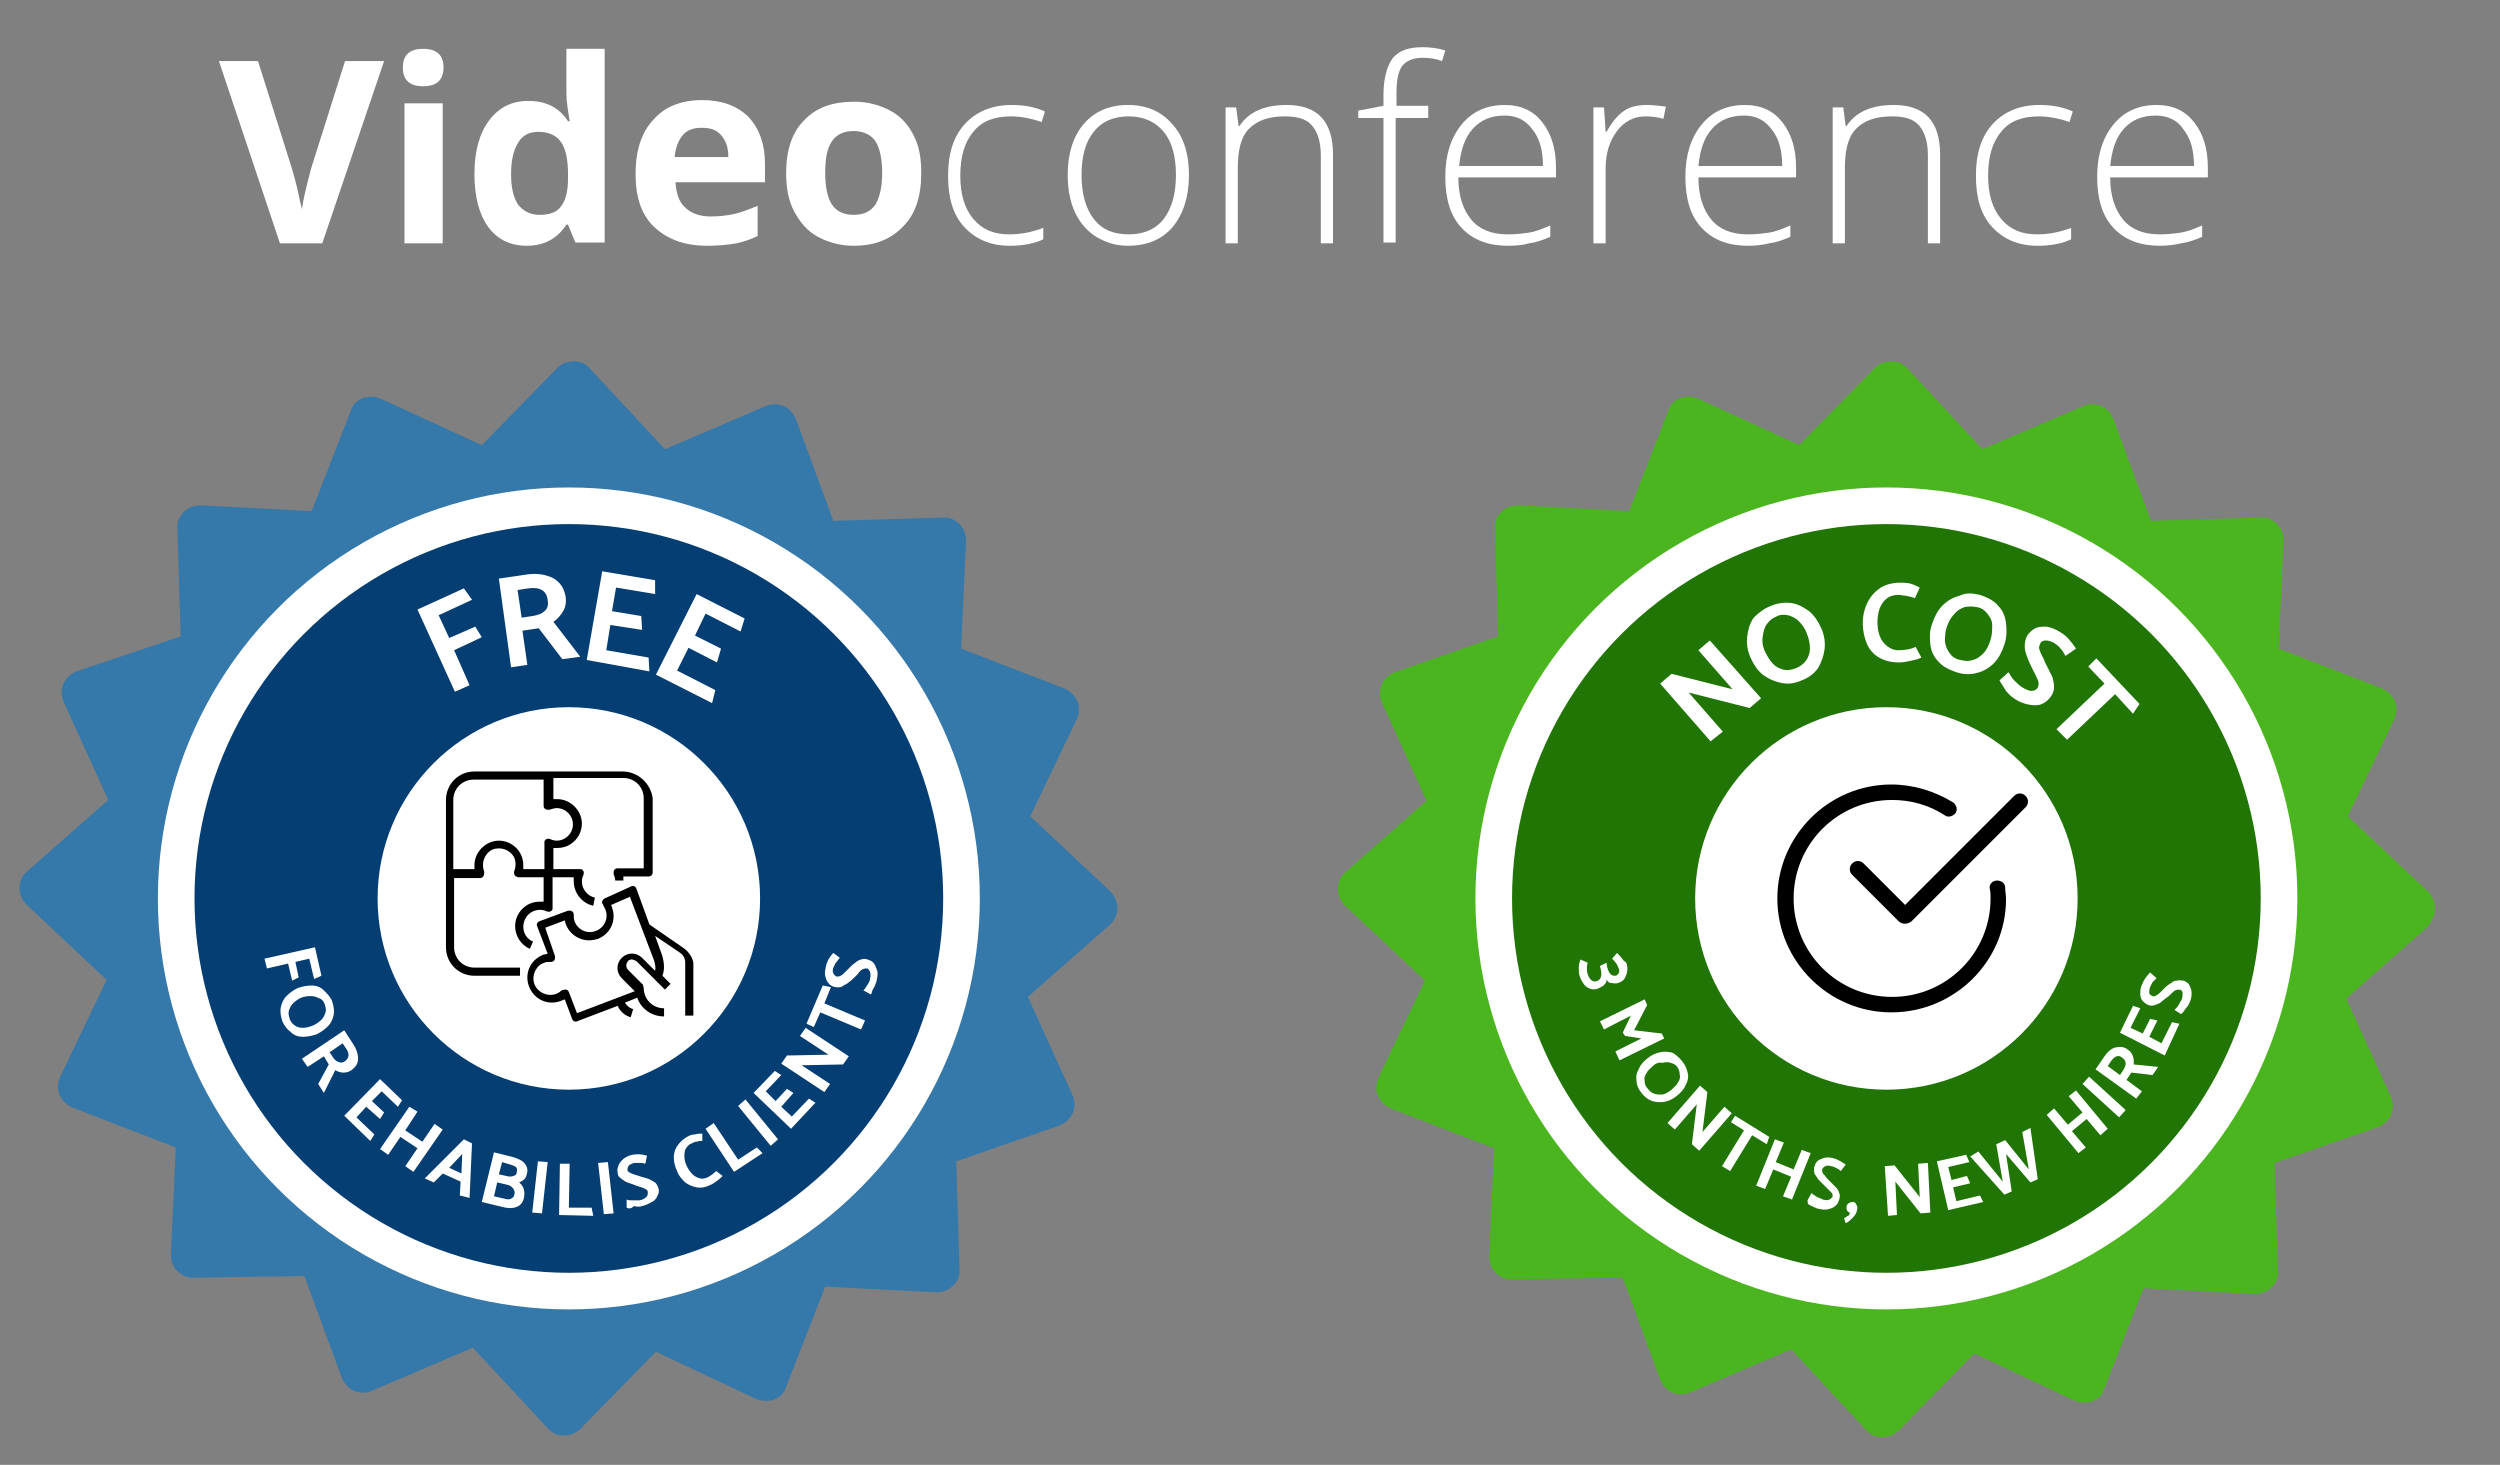
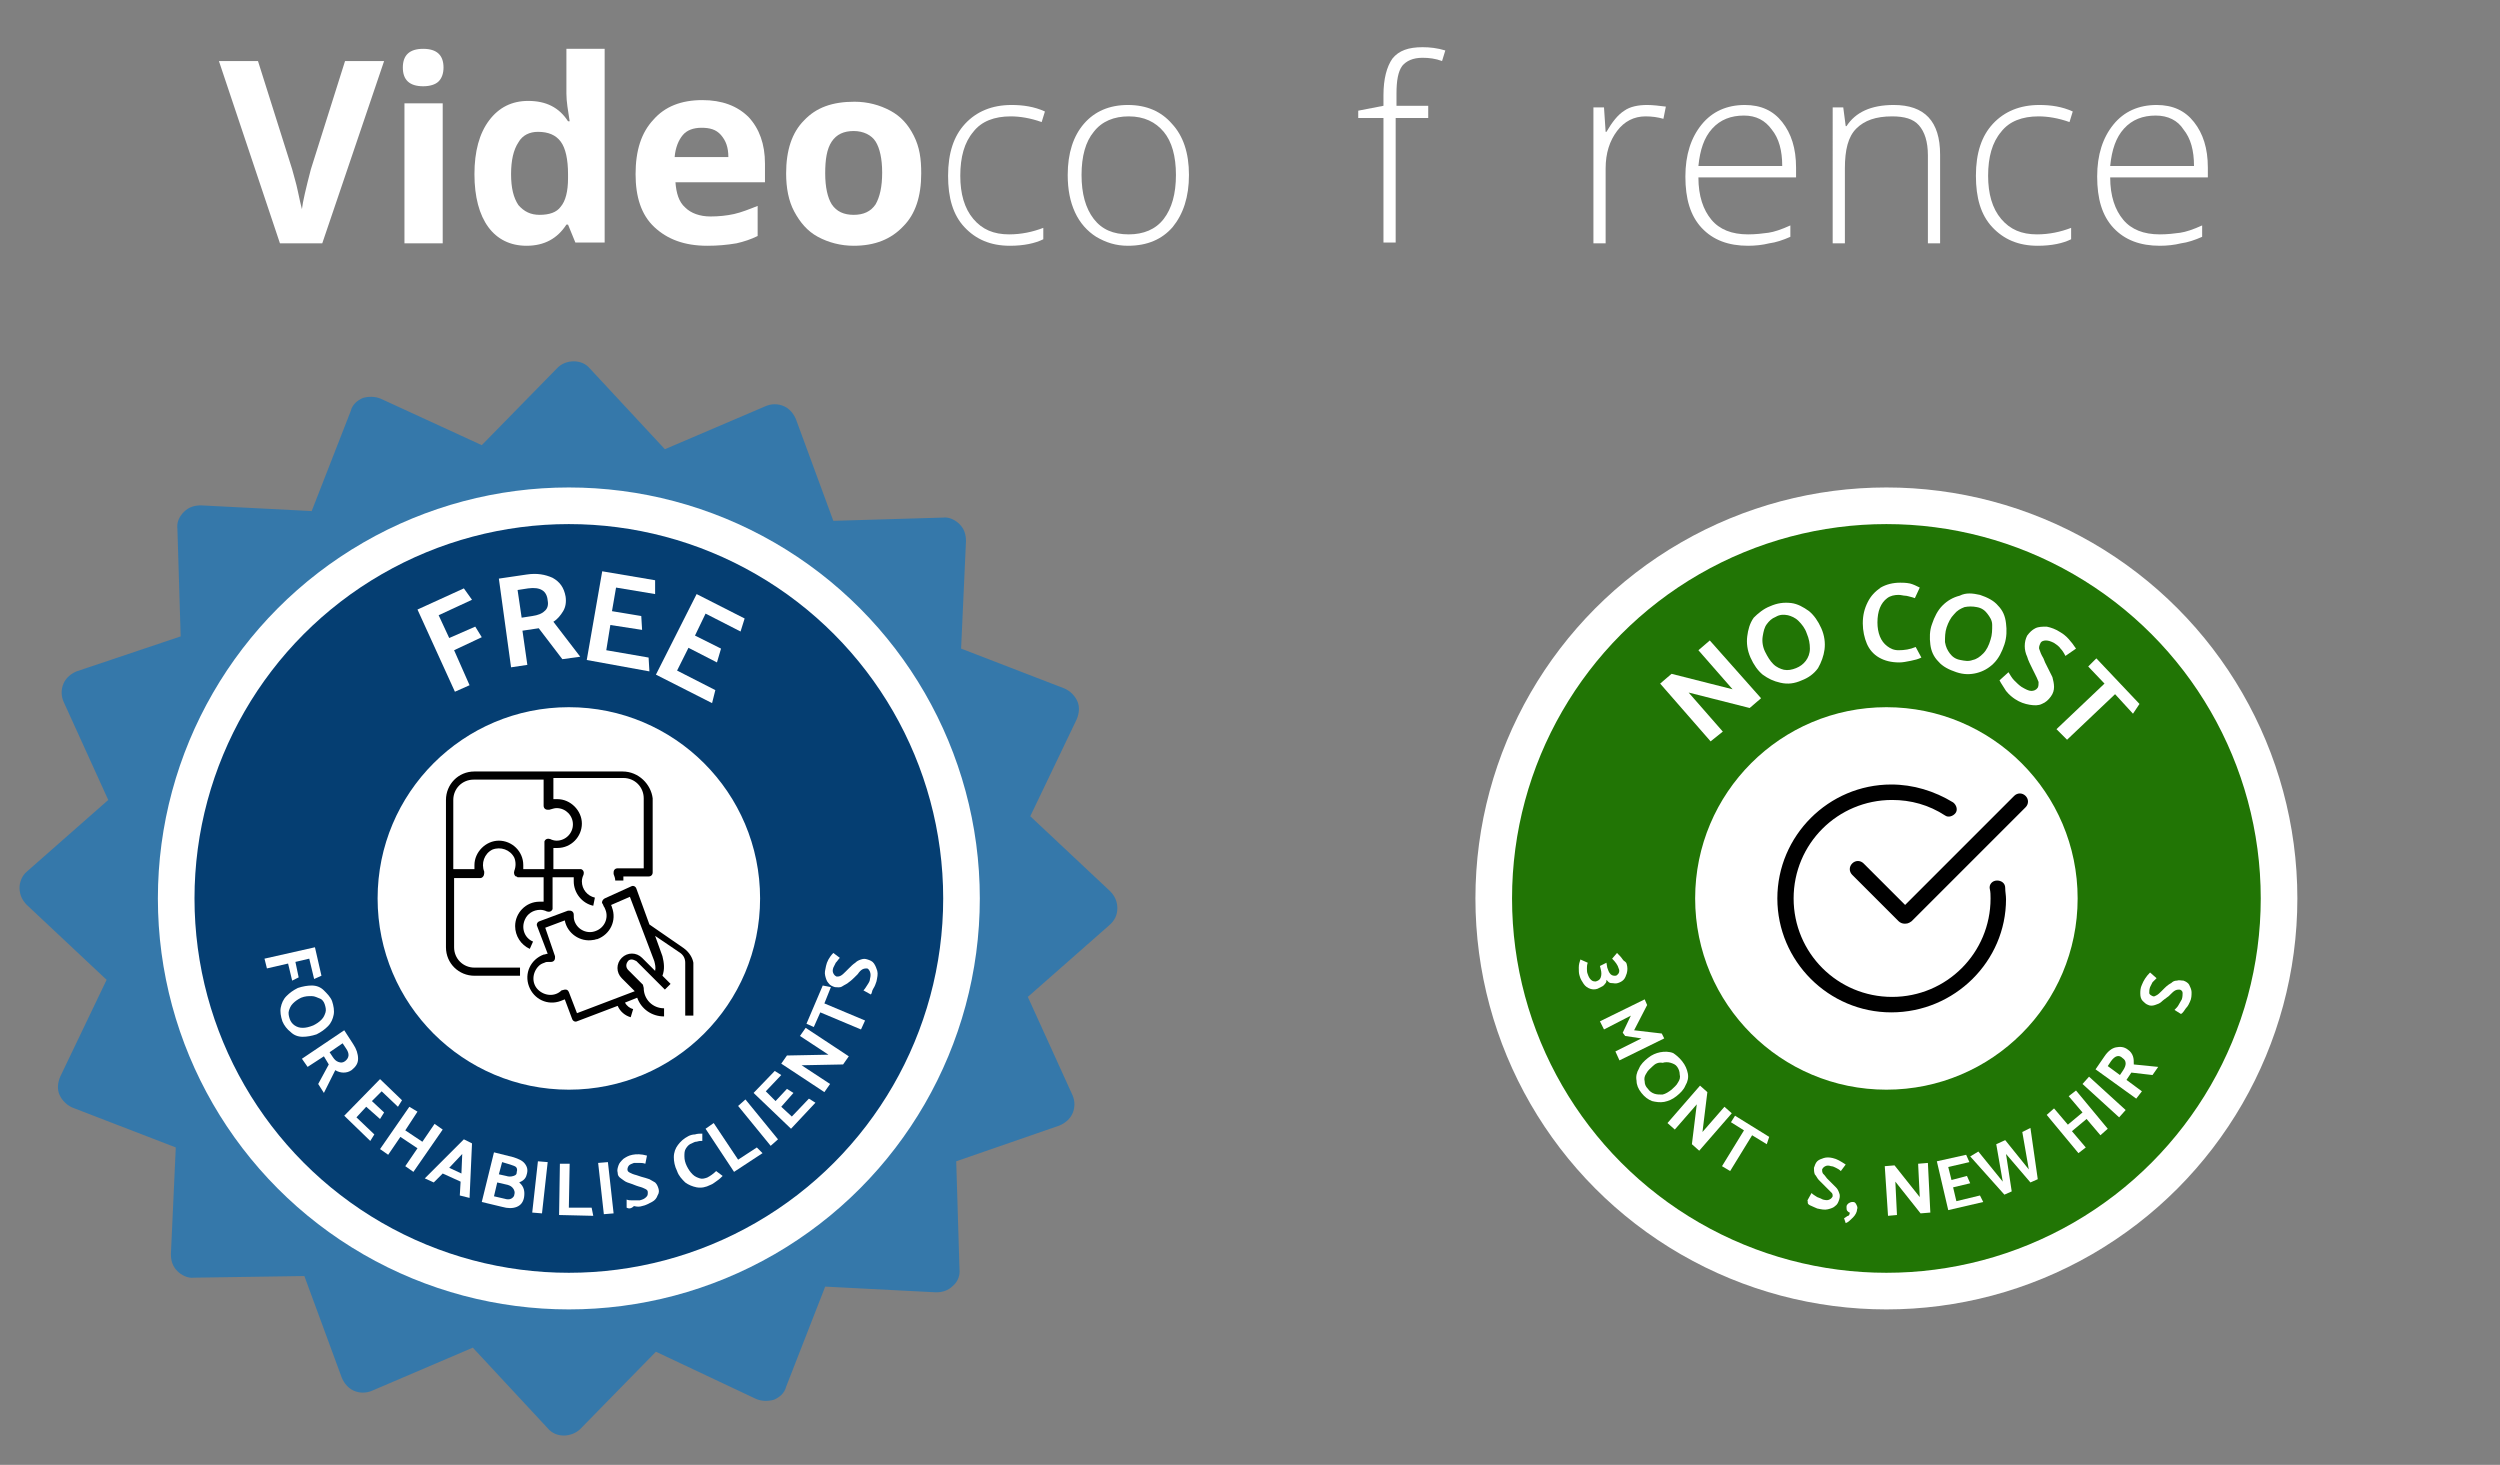
<svg xmlns="http://www.w3.org/2000/svg" version="1.1" id="Capa_1" x="0px" y="0px" viewBox="0 0 307.2 180" style="enable-background:new 0 0 307.2 180;" xml:space="preserve">
  <rect x="0" y="0" width="307.2" height="180" fill="#808080" stroke="none" />
  <style type="text/css">
	.st0{fill:#3578AA;}
	.st1{fill:#FFFFFF;}
	.st2{fill:#053E72;}
	.st3{fill:#4BB51F;}
	.st4{fill:#217505;}
</style>
  <path class="st0" d="M137.3,111.6c0-0.8-0.3-1.5-0.9-2.1l-9.8-9.2l5.7-11.9c0.3-0.7,0.4-1.5,0.1-2.2c-0.3-0.7-0.9-1.3-1.6-1.6  l-12.7-4.9l0.6-13.2c0-0.8-0.2-1.5-0.8-2.1c-0.5-0.5-1.3-0.9-2-0.8L102.4,64l-4.6-12.5c-0.3-0.7-0.8-1.3-1.5-1.6  c-0.7-0.3-1.5-0.3-2.2,0l-12.4,5.3l-9.2-9.9c-0.5-0.6-1.2-0.9-2-0.9c-0.8,0-1.5,0.3-2,0.8l-9.3,9.5L46.8,49  c-0.7-0.3-1.5-0.3-2.2-0.1c-0.7,0.3-1.3,0.8-1.5,1.6l-4.8,12.3l-13.6-0.7c-0.8,0-1.5,0.2-2.1,0.8s-0.9,1.3-0.8,2.1l0.4,13.2  L9.4,82.5c-0.7,0.3-1.3,0.8-1.6,1.5c-0.3,0.7-0.3,1.5,0,2.2l5.5,12.1l-10,8.8c-0.6,0.5-0.9,1.3-0.9,2c0,0.8,0.3,1.5,0.9,2.1l9.8,9.2  l-5.7,11.9c-0.3,0.7-0.4,1.5-0.1,2.2c0.3,0.7,0.9,1.3,1.6,1.6l12.7,4.9L21,154.1c0,0.8,0.2,1.5,0.8,2.1c0.5,0.5,1.3,0.9,2,0.8  l13.6-0.2l4.6,12.5c0.3,0.7,0.8,1.3,1.5,1.6c0.7,0.3,1.5,0.3,2.2,0l12.4-5.3l9.2,9.9c0.5,0.6,1.2,0.9,2,0.9c0,0,0,0,0,0  c0.7,0,1.5-0.3,2-0.8l9.3-9.5l12.3,5.8c0.7,0.3,1.5,0.3,2.2,0.1c0.7-0.3,1.3-0.8,1.5-1.6l4.8-12.3l13.6,0.7c0.8,0,1.5-0.2,2.1-0.8  c0.6-0.5,0.9-1.3,0.8-2.1l-0.4-13.2l12.7-4.4c0.7-0.3,1.3-0.8,1.6-1.5c0.3-0.7,0.3-1.5,0-2.2l-5.5-12.1l10-8.8  C137,113.1,137.3,112.4,137.3,111.6z" />
  <circle class="st1" cx="69.9" cy="110.4" r="50.5" />
  <circle class="st2" cx="69.9" cy="110.4" r="46" />
  <circle class="st1" cx="69.9" cy="110.4" r="23.5" />
  <g>
    <path class="st1" d="M35.9,120.5l-0.5-2.1l-2.6,0.6l-0.3-1.2l6.2-1.4l0.8,3.5l-0.9,0.4l-0.6-2.5l-1.7,0.4l0.4,1.9L35.9,120.5z" />
    <path class="st1" d="M40.8,123c0.2,0.6,0.3,1.2,0.2,1.7c-0.1,0.5-0.3,1-0.7,1.4c-0.4,0.4-0.8,0.7-1.4,1c-0.6,0.2-1.2,0.3-1.7,0.3   c-0.6,0-1.1-0.2-1.5-0.6c-0.4-0.3-0.8-0.8-1-1.3c-0.2-0.6-0.3-1.2-0.2-1.7c0.1-0.5,0.3-1,0.7-1.4c0.4-0.4,0.8-0.7,1.4-1   c0.6-0.2,1.2-0.3,1.7-0.3c0.6,0,1.1,0.2,1.5,0.6S40.6,122.5,40.8,123z M37,122.6c-0.4,0.2-0.7,0.4-1,0.7s-0.4,0.6-0.5,0.9   c-0.1,0.3,0,0.7,0.1,1c0.1,0.3,0.3,0.6,0.6,0.8c0.3,0.2,0.6,0.3,1,0.3c0.4,0,0.8-0.1,1.3-0.3c0.4-0.2,0.7-0.4,1-0.7   s0.4-0.6,0.5-0.9c0.1-0.3,0-0.7-0.1-1c-0.1-0.3-0.3-0.6-0.6-0.7s-0.6-0.3-1-0.3C37.9,122.4,37.5,122.4,37,122.6z" />
    <path class="st1" d="M42.3,126.6l1.1,1.7c0.4,0.6,0.6,1.2,0.6,1.8s-0.3,1-0.8,1.4c-0.3,0.2-0.6,0.3-1,0.3c-0.3,0-0.7-0.1-1-0.3   l-1.4,2.8l-0.7-1.1l1.3-2.4l-0.6-1l-2,1.3l-0.7-1L42.3,126.6z M42.5,128.8l-0.4-0.6l-1.6,1.1l0.4,0.6c0.2,0.3,0.4,0.5,0.7,0.6   s0.5,0.1,0.8-0.1C42.9,130,43,129.5,42.5,128.8z" />
    <path class="st1" d="M42.3,137.1l4.4-4.5l2.7,2.6l-0.5,0.8l-2-1.9l-1.2,1.2l1.5,1.4l-0.5,0.8L45,136l-1.2,1.3l2.2,2.1l-0.5,0.8   L42.3,137.1z" />
    <path class="st1" d="M49.8,143.3l1.5-2.2l-2.1-1.4l-1.5,2.2l-1-0.7l3.6-5.2l1,0.6l-1.5,2.3l2.1,1.4l1.5-2.2l1,0.7l-3.6,5.2   L49.8,143.3z" />
    <path class="st1" d="M58,140.5l-0.3,6.7l-1.2-0.3l0.1-1.7l-2.2-1l-1.1,1.1l-1.1-0.5l4.8-4.8L58,140.5z M56.8,141.8l-1.6,1.7   l1.5,0.7L56.8,141.8z" />
    <path class="st1" d="M61.7,148.3l-2.5-0.6l1.5-6.1l2.4,0.6c0.6,0.2,1.1,0.4,1.4,0.8c0.3,0.4,0.4,0.8,0.2,1.4   c-0.1,0.4-0.4,0.7-0.9,0.9c0.6,0.5,0.7,1.1,0.6,1.8c-0.1,0.6-0.4,1-0.9,1.2S62.4,148.5,61.7,148.3z M62.4,145.6l-1.3-0.3l-0.4,1.7   l1.3,0.3c0.3,0.1,0.6,0.1,0.8,0c0.2-0.1,0.4-0.3,0.4-0.5c0.1-0.3,0-0.5-0.1-0.7C62.9,145.8,62.7,145.7,62.4,145.6z M62.7,143.1   l-1-0.3l-0.4,1.5l0.9,0.2c0.3,0.1,0.6,0.1,0.9,0s0.4-0.2,0.4-0.5c0.1-0.3,0-0.5-0.1-0.6S63,143.2,62.7,143.1z" />
    <path class="st1" d="M65.4,149l0.7-6.3l1.2,0.1l-0.7,6.3L65.4,149z" />
    <path class="st1" d="M72.9,149.4l-4.2-0.1l0.1-6.3l1.2,0l-0.1,5.4l2.8,0L72.9,149.4z" />
    <path class="st1" d="M74.2,149.2l-0.7-6.3l1.2-0.1l0.7,6.3L74.2,149.2z" />
    <path class="st1" d="M77,148.4l0-1c0.2,0.1,0.5,0.1,0.8,0.1c0.3,0,0.6,0,0.8,0c0.4-0.1,0.6-0.2,0.8-0.4s0.2-0.3,0.2-0.6   c0-0.2-0.1-0.3-0.3-0.4c-0.2-0.1-0.4-0.2-0.8-0.3l-0.3-0.1c-0.5-0.2-0.8-0.3-1.1-0.4c-0.3-0.1-0.5-0.3-0.8-0.5s-0.4-0.4-0.4-0.7   c-0.1-0.3,0-0.6,0.1-0.9c0.1-0.3,0.3-0.5,0.6-0.8c0.3-0.2,0.6-0.4,1.1-0.5c0.5-0.1,1.1-0.1,1.8,0.1l-0.2,1   c-0.3-0.1-0.5-0.1-0.7-0.1c-0.2,0-0.4,0-0.7,0c-0.3,0.1-0.5,0.2-0.6,0.3c-0.1,0.1-0.2,0.3-0.2,0.5c0,0.2,0.1,0.3,0.3,0.4   c0.2,0.1,0.4,0.2,0.8,0.3l0.3,0.1l0.3,0.1c0.4,0.1,0.7,0.2,1,0.3c0.2,0.1,0.5,0.3,0.7,0.4c0.2,0.2,0.3,0.4,0.4,0.7   c0.1,0.3,0.1,0.6-0.1,0.9c-0.1,0.3-0.3,0.6-0.7,0.8s-0.7,0.4-1.2,0.5c-0.3,0.1-0.6,0.1-1,0C77.5,148.6,77.2,148.5,77,148.4z" />
    <path class="st1" d="M86.3,139.3l0,0.9l-0.2,0c-0.3,0-0.4,0.1-0.6,0.1c-0.1,0-0.3,0.1-0.5,0.2c-0.3,0.1-0.5,0.3-0.7,0.6   c-0.2,0.3-0.2,0.6-0.2,1s0.1,0.8,0.3,1.2c0.2,0.4,0.4,0.7,0.7,1c0.3,0.3,0.6,0.4,0.9,0.5c0.3,0.1,0.6,0,0.9-0.1   c0.4-0.2,0.8-0.5,1.1-0.8l0.8,0.6c-0.2,0.2-0.4,0.4-0.7,0.6s-0.5,0.4-0.8,0.5c-0.6,0.3-1.1,0.4-1.7,0.3c-0.5-0.1-1-0.3-1.4-0.6   c-0.4-0.4-0.8-0.8-1-1.4c-0.3-0.6-0.4-1.2-0.4-1.7c0-0.6,0.2-1.1,0.5-1.5s0.7-0.8,1.3-1.1c0.2-0.1,0.5-0.2,0.8-0.2   C85.7,139.3,86,139.3,86.3,139.3z" />
    <path class="st1" d="M93.7,141.7l-3.5,2.3l-3.5-5.3l1-0.7l3,4.5L93,141L93.7,141.7z" />
    <path class="st1" d="M94.7,140.8l-4-4.9l0.9-0.8l4,4.9L94.7,140.8z" />
    <path class="st1" d="M97.2,138.7l-4.6-4.4l2.6-2.7l0.8,0.5l-1.9,2l1.2,1.2l1.4-1.5l0.8,0.5L96,136l1.3,1.2l2.1-2.2l0.8,0.5   L97.2,138.7z" />
    <path class="st1" d="M101.3,134.2l-5.3-3.5l0.7-1l5.1-0.1l-3.5-2.3l0.7-1l5.3,3.5l-0.7,1l-5.1,0.1l3.5,2.3L101.3,134.2z" />
    <path class="st1" d="M102.1,121.3l-0.8,2l5,2.1l-0.5,1.1l-5-2.1l-0.8,1.8l-0.9-0.4l2-4.7L102.1,121.3z" />
    <path class="st1" d="M107,122.2l-0.9-0.5c0.2-0.2,0.3-0.4,0.5-0.7c0.2-0.3,0.3-0.5,0.3-0.7c0.1-0.4,0.1-0.6,0-0.9   c-0.1-0.2-0.2-0.4-0.4-0.4c-0.1,0-0.3,0-0.5,0.1c-0.2,0.1-0.4,0.3-0.6,0.6l-0.2,0.2c-0.3,0.3-0.6,0.6-0.9,0.8   c-0.2,0.2-0.5,0.3-0.8,0.5s-0.6,0.1-0.9,0.1c-0.3-0.1-0.6-0.2-0.8-0.5c-0.2-0.2-0.3-0.5-0.4-0.9c-0.1-0.4,0-0.7,0.1-1.2   c0.1-0.5,0.4-1.1,0.9-1.6l0.8,0.6c-0.2,0.2-0.3,0.4-0.5,0.6c-0.1,0.2-0.2,0.4-0.3,0.6c-0.1,0.3-0.1,0.5,0,0.7   c0.1,0.2,0.2,0.3,0.4,0.4c0.2,0,0.3,0,0.5-0.1c0.2-0.1,0.4-0.3,0.6-0.5l0.2-0.2l0.2-0.2c0.3-0.3,0.5-0.5,0.8-0.7   c0.2-0.2,0.4-0.3,0.7-0.4c0.3-0.1,0.5-0.1,0.8,0c0.3,0.1,0.6,0.2,0.8,0.5s0.3,0.6,0.4,0.9c0.1,0.4,0,0.8-0.1,1.3   c-0.1,0.3-0.2,0.6-0.4,0.9S107.2,122,107,122.2z" />
  </g>
  <g>
    <path class="st1" d="M59.2,78.3l-3.4,1.6l1.9,4.3L55.9,85l-4.6-10.1l5.7-2.6l1,1.4l-4.1,1.9l1.3,2.8l3.2-1.4L59.2,78.3z" />
    <path class="st1" d="M61.3,71.1l3.4-0.5c1.3-0.2,2.3,0,3.2,0.4c0.9,0.5,1.4,1.2,1.6,2.3c0.1,0.7,0,1.3-0.3,1.8s-0.7,1-1.2,1.3   l3.3,4.3l-2.2,0.3l-2.9-3.8l-2,0.3l0.6,4.2L62.8,82L61.3,71.1z M64.9,72.3l-1.3,0.2l0.5,3.4l1.3-0.2c0.7-0.1,1.2-0.3,1.5-0.6   c0.4-0.3,0.5-0.8,0.4-1.3C67.2,72.6,66.4,72.1,64.9,72.3z" />
    <path class="st1" d="M72.1,81.1L74,70.2l6.5,1.1l0,1.7l-4.8-0.8l-0.5,2.9l3.6,0.6l0.1,1.7L75,76.8l-0.5,3.1l5.2,0.9l0.1,1.7   L72.1,81.1z" />
    <path class="st1" d="M80.6,82.9l5-9.9l5.9,3L91,77.6l-4.3-2.2l-1.3,2.7l3.2,1.6l-0.5,1.7l-3.5-1.8l-1.4,2.8l4.7,2.4l-0.4,1.6   L80.6,82.9z" />
  </g>
  <g>
    <g>
      <path d="M76.5,94.8H58.3c-2,0-3.5,1.6-3.5,3.5v18.1c0,2,1.6,3.5,3.5,3.5h5.6v-1h-5.6c-1.4,0-2.5-1.1-2.5-2.5v-8.5H59    c0.3,0,0.5-0.3,0.5-0.6c0-0.1,0-0.1,0-0.2c-0.4-1,0-2.2,1-2.7c1-0.4,2.2,0,2.7,1c0.2,0.5,0.2,1.1,0,1.6c-0.1,0.3,0,0.6,0.2,0.7    c0.1,0,0.1,0,0.2,0.1h3.2v3c-0.2,0-0.3,0-0.5,0c-1.7,0-3,1.4-3,3c0,1.2,0.7,2.3,1.8,2.8l0.4-0.9c-1-0.4-1.5-1.6-1-2.7    c0.3-0.7,1-1.2,1.9-1.2c0.3,0,0.6,0.1,0.8,0.2c0.3,0.1,0.6,0,0.7-0.3c0-0.1,0-0.1,0-0.2v-3.7h2.6c0,0.2,0,0.3,0,0.5    c0,1.4,1,2.7,2.4,3l0.2-1c-0.9-0.2-1.6-1-1.6-2c0-0.3,0.1-0.6,0.2-0.8c0.1-0.3,0-0.6-0.3-0.7c-0.1,0-0.1,0-0.2,0h-3.2v-2.6    c0.2,0,0.3,0,0.5,0c1.7,0,3-1.4,3-3s-1.4-3-3-3c-0.2,0-0.3,0-0.5,0v-2.6h8.6c1.4,0,2.5,1.1,2.5,2.5v8.6h-3.2    c-0.3,0-0.5,0.2-0.5,0.5c0,0.1,0,0.1,0,0.2c0.1,0.3,0.2,0.5,0.2,0.8h1c0-0.2,0-0.3,0-0.5h3.1c0.3,0,0.5-0.2,0.5-0.5v-9.1    C80,96.4,78.5,94.8,76.5,94.8z M68.4,99.3c1.1,0,2,0.9,2,2s-0.9,2-2,2c-0.3,0-0.6-0.1-0.8-0.2c-0.3-0.1-0.6,0-0.7,0.3    c0,0.1,0,0.1,0,0.2v3.2h-2.6c0-0.2,0-0.3,0-0.5c0,0,0,0,0,0s0,0,0,0c0-1.7-1.4-3-3-3s-3,1.4-3,3c0,0,0,0,0,0s0,0,0,0    c0,0.2,0,0.3,0,0.5h-2.6v-8.5c0-1.4,1.1-2.5,2.5-2.5h8.6V99c0,0.3,0.2,0.5,0.5,0.5c0.1,0,0.1,0,0.2,0    C67.9,99.4,68.1,99.3,68.4,99.3z" />
    </g>
  </g>
  <g>
    <g>
      <path d="M84,116.5l-4.2-2.9l-1.6-4.4c-0.1-0.3-0.4-0.4-0.6-0.3c0,0,0,0,0,0l-3.3,1.5c-0.2,0.1-0.4,0.4-0.3,0.6    c0.1,0.1,0.1,0.2,0.2,0.4c0.1,0.1,0.1,0.2,0.2,0.4c0.4,1-0.1,2.2-1.2,2.6c-1,0.4-2.2-0.1-2.6-1.2c-0.1-0.3-0.1-0.5-0.1-0.8    c0-0.3-0.2-0.5-0.5-0.5c-0.1,0-0.1,0-0.2,0l-3.5,1.3c-0.3,0.1-0.4,0.4-0.3,0.6l1.3,3.4c-0.2,0-0.3,0.1-0.5,0.1    c-1.6,0.6-2.4,2.3-1.8,3.9c0.6,1.6,2.3,2.4,3.9,1.8c0.2-0.1,0.3-0.1,0.5-0.2l0.9,2.4c0.1,0.3,0.4,0.4,0.6,0.3c0,0,0,0,0,0l5-1.9    c0.3,0.7,0.9,1.2,1.6,1.4l0.3-1c-0.4-0.1-0.8-0.4-1-0.8l1.5-0.6c0.5,1.4,1.8,2.3,3.3,2.3v-1c-1.4,0-2.5-1.1-2.5-2.5    c0-0.1-0.1-0.3-0.1-0.4l-1.8-1.8c-0.3-0.3-0.3-0.7-0.1-1c0.1-0.2,0.3-0.3,0.5-0.3c0.2,0,0.4,0.1,0.6,0.2l3.5,3.5l0.7-0.7l-1-1    c0.3-0.8,0.2-1.6,0-2.4l-0.9-2.5l3.1,2.1c0.4,0.3,0.6,0.7,0.6,1.2v6.5h1v-6.5C85.1,117.7,84.7,117,84,116.5z M80.4,118.1    c0.1,0.4,0.2,0.8,0.1,1.2l-1.6-1.6c-0.7-0.7-1.8-0.7-2.5,0c-0.7,0.7-0.7,1.8,0,2.5c0,0,0,0,0,0l1.6,1.6l-7.1,2.7l-1-2.6    c-0.1-0.2-0.2-0.3-0.4-0.3c0,0-0.1,0-0.1,0c-0.1,0-0.3,0.1-0.4,0.1c-0.8,0.8-2.1,0.7-2.9-0.1c-0.8-0.8-0.7-2.1,0.1-2.9    c0.2-0.2,0.4-0.3,0.7-0.4c0.2-0.1,0.3-0.1,0.5-0.1c0.1,0,0.2,0,0.3,0c0.3,0,0.5-0.2,0.5-0.5c0-0.1,0-0.1,0-0.2L67,114l2.4-0.9    c0.3,1.6,1.9,2.7,3.5,2.4c0.2,0,0.3-0.1,0.5-0.1c1.6-0.6,2.4-2.3,1.8-3.9c0-0.1-0.1-0.2-0.1-0.3l2.3-1L80.4,118.1z" />
    </g>
  </g>
-   <path class="st3" d="M299.2,111.6c0-0.8-0.3-1.5-0.9-2.1l-9.8-9.2l5.7-11.9c0.3-0.7,0.4-1.5,0.1-2.2c-0.3-0.7-0.9-1.3-1.6-1.6  l-12.7-4.9l0.6-13.2c0-0.8-0.2-1.5-0.8-2.1s-1.3-0.9-2-0.8L264.3,64l-4.6-12.5c-0.3-0.7-0.8-1.3-1.5-1.6c-0.7-0.3-1.5-0.3-2.2,0  l-12.4,5.3l-9.2-9.9c-0.5-0.6-1.2-0.9-2-0.9c-0.8,0-1.5,0.3-2,0.8l-9.3,9.5L208.7,49c-0.7-0.3-1.5-0.3-2.2-0.1  c-0.7,0.3-1.3,0.8-1.5,1.6l-4.8,12.3l-13.6-0.7c-0.8,0-1.5,0.2-2.1,0.8c-0.6,0.5-0.9,1.3-0.8,2.1l0.4,13.2l-12.7,4.4  c-0.7,0.3-1.3,0.8-1.6,1.5c-0.3,0.7-0.3,1.5,0,2.2l5.5,12.1l-10,8.8c-0.6,0.5-0.9,1.3-0.9,2c0,0.8,0.3,1.5,0.9,2.1l9.8,9.2  l-5.7,11.9c-0.3,0.7-0.4,1.5-0.1,2.2c0.3,0.7,0.9,1.3,1.6,1.6l12.7,4.9l-0.6,13.2c0,0.8,0.2,1.5,0.8,2.1c0.5,0.5,1.3,0.9,2,0.8  l13.6-0.2l4.6,12.5c0.3,0.7,0.8,1.3,1.5,1.6c0.7,0.3,1.5,0.3,2.2,0l12.4-5.3l9.2,9.9c0.5,0.6,1.2,0.9,2,0.9c0,0,0,0,0,0  c0.7,0,1.5-0.3,2-0.8l9.3-9.5l12.3,5.8c0.7,0.3,1.5,0.3,2.2,0.1c0.7-0.3,1.3-0.8,1.5-1.6l4.8-12.3l13.6,0.7c0.8,0,1.5-0.2,2.1-0.8  c0.6-0.5,0.9-1.3,0.8-2.1l-0.4-13.2l12.7-4.4c0.7-0.3,1.3-0.8,1.6-1.5c0.3-0.7,0.3-1.5,0-2.2l-5.5-12.1l10-8.8  C298.9,113.1,299.2,112.4,299.2,111.6z" />
  <circle class="st1" cx="231.8" cy="110.4" r="50.5" />
  <circle class="st4" cx="231.8" cy="110.4" r="46" />
  <circle class="st1" cx="231.8" cy="110.4" r="23.5" />
  <g>
    <path class="st1" d="M199.9,118.5c0.1,0.4,0.1,0.7,0,1.1c-0.1,0.3-0.2,0.6-0.4,0.8s-0.4,0.3-0.7,0.4c-0.3,0.1-0.5,0-0.8,0   s-0.4-0.2-0.6-0.4c0,0.1,0,0.3-0.1,0.4s-0.2,0.3-0.4,0.4c-0.2,0.1-0.4,0.2-0.6,0.3c-0.3,0.1-0.6,0.1-0.9,0   c-0.3-0.1-0.6-0.3-0.8-0.6c-0.2-0.3-0.4-0.6-0.5-1c-0.1-0.3-0.1-0.6-0.1-1c0-0.4,0.1-0.7,0.2-1l0.9,0.4c-0.1,0.3-0.1,0.5-0.1,0.7   s0,0.5,0.1,0.7c0.1,0.3,0.2,0.5,0.4,0.7c0.2,0.2,0.4,0.2,0.6,0.2c0.3-0.1,0.5-0.2,0.6-0.5c0.1-0.3,0.1-0.6,0-1l-0.1-0.4l0.8-0.4   l0.1,0.6c0.1,0.3,0.2,0.6,0.4,0.8s0.4,0.2,0.6,0.2c0.2,0,0.3-0.2,0.4-0.3c0.1-0.2,0.1-0.4,0-0.6c-0.1-0.4-0.4-0.8-0.8-1.2l0.6-0.7   c0.3,0.3,0.5,0.5,0.7,0.8S199.8,118.1,199.9,118.5z" />
    <path class="st1" d="M199.4,126.9l1-2.1l-3.3,1.7l-0.5-1l5.5-2.7l0.3,0.7l-1.6,3.1l3.4,0.4l0.3,0.6l-5.5,2.7l-0.5-1.1l3.2-1.6   l-2-0.3L199.4,126.9z" />
    <path class="st1" d="M206.7,130.4c0.4,0.5,0.6,1,0.7,1.5c0.1,0.5,0,1-0.3,1.5c-0.2,0.5-0.6,0.9-1.1,1.3c-0.5,0.4-1,0.6-1.5,0.7   c-0.5,0.1-1.1,0-1.5-0.1c-0.5-0.2-0.9-0.5-1.3-1c-0.4-0.5-0.6-1-0.6-1.5c-0.1-0.5,0-1,0.3-1.5c0.2-0.5,0.6-0.9,1.1-1.3   c0.5-0.4,1-0.6,1.5-0.7c0.5-0.1,1.1-0.1,1.6,0.1C205.9,129.6,206.3,129.9,206.7,130.4z M203.1,131c-0.3,0.3-0.6,0.5-0.8,0.9   c-0.2,0.3-0.3,0.6-0.2,1c0,0.3,0.1,0.6,0.4,0.9c0.2,0.3,0.5,0.5,0.8,0.6c0.3,0.1,0.6,0.1,1,0.1c0.4-0.1,0.7-0.3,1.1-0.6   c0.3-0.3,0.6-0.5,0.8-0.9c0.2-0.3,0.3-0.6,0.2-1c0-0.3-0.1-0.6-0.3-0.9c-0.2-0.3-0.5-0.4-0.8-0.5c-0.3-0.1-0.7-0.1-1,0   C203.8,130.5,203.4,130.7,203.1,131z" />
    <path class="st1" d="M204.9,138l4-4.6l0.9,0.8l-0.6,4.9l2.7-3.1l0.9,0.8l-4,4.6l-0.9-0.8l0.6-4.9l-2.7,3.1L204.9,138z" />
    <path class="st1" d="M217.1,140.6l-1.8-1.1l-2.7,4.4l-1-0.6l2.7-4.4l-1.6-1l0.5-0.8l4.2,2.6L217.1,140.6z" />
-     <path class="st1" d="M219.1,147l1-2.4l-2.2-0.9l-1,2.4l-1.1-0.4l2.3-5.7l1.1,0.4l-1,2.4l2.2,0.9l1-2.4l1.1,0.4l-2.3,5.7L219.1,147z   " />
    <path class="st1" d="M222.1,147.5l0.5-0.9c0.2,0.2,0.4,0.3,0.7,0.5c0.3,0.1,0.5,0.2,0.7,0.3c0.4,0.1,0.6,0.1,0.8,0s0.3-0.2,0.4-0.4   c0-0.1,0-0.3-0.1-0.4s-0.3-0.3-0.6-0.6l-0.2-0.2c-0.3-0.3-0.6-0.6-0.8-0.8s-0.3-0.5-0.5-0.7c-0.1-0.3-0.1-0.5-0.1-0.8   c0.1-0.3,0.2-0.6,0.4-0.8c0.2-0.2,0.5-0.3,0.8-0.4c0.3-0.1,0.7-0.1,1.1,0c0.5,0.1,1,0.4,1.6,0.8l-0.6,0.8c-0.2-0.2-0.4-0.3-0.6-0.4   c-0.2-0.1-0.4-0.2-0.6-0.2c-0.3-0.1-0.5-0.1-0.7,0c-0.2,0.1-0.3,0.2-0.4,0.4c0,0.2,0,0.3,0.1,0.5c0.1,0.1,0.3,0.3,0.5,0.6l0.2,0.2   l0.2,0.2c0.3,0.3,0.5,0.5,0.7,0.7c0.2,0.2,0.3,0.4,0.4,0.7c0.1,0.2,0.1,0.5,0,0.8c-0.1,0.3-0.2,0.6-0.5,0.8   c-0.2,0.2-0.5,0.3-0.9,0.4c-0.4,0.1-0.8,0-1.3-0.1c-0.2-0.1-0.5-0.2-0.9-0.4S222.2,147.7,222.1,147.5z" />
    <path class="st1" d="M227.7,147.7c0.2,0,0.3,0.1,0.4,0.3c0.1,0.2,0.2,0.4,0.1,0.6c0,0.3-0.2,0.7-0.5,1c-0.3,0.3-0.6,0.6-0.9,0.7   l-0.2-0.6c0.2-0.1,0.4-0.3,0.5-0.3s0.2-0.2,0.2-0.4c-0.1,0-0.2-0.1-0.3-0.2s-0.1-0.3-0.1-0.5c0-0.2,0.1-0.3,0.2-0.4   C227.4,147.7,227.5,147.7,227.7,147.7z" />
    <path class="st1" d="M232,149.4l-0.4-6.1l1.2-0.1l3.1,3.9l-0.2-4.1l1.2-0.1l0.3,6.1l-1.2,0.1l-3.1-3.9l0.2,4.1L232,149.4z" />
    <path class="st1" d="M239.4,148.7l-1.4-6l3.6-0.8l0.4,0.9l-2.6,0.6l0.4,1.6l1.9-0.5l0.4,0.9l-2.1,0.5l0.4,1.7l2.9-0.7l0.4,0.8   L239.4,148.7z" />
    <path class="st1" d="M249.5,138.6l0.9,6.3l-0.9,0.4l-3-3.5l0.7,4.6l-0.9,0.4l-4.2-4.7l1-0.6l3,3.7l-0.8-4.6l1.1-0.5l2.9,3.6   l-0.8-4.6L249.5,138.6z" />
    <path class="st1" d="M258.1,139.5l-1.7-2l-1.8,1.5l1.7,2l-0.9,0.7l-3.9-4.7l0.9-0.8l1.7,2l1.8-1.5l-1.7-2l0.9-0.7l3.9,4.7   L258.1,139.5z" />
    <path class="st1" d="M260.4,137.3l-4.5-4.1l0.8-0.9l4.5,4.1L260.4,137.3z" />
    <path class="st1" d="M257.5,131.4l1.1-1.6c0.4-0.6,0.9-1,1.4-1.1s1-0.1,1.5,0.3c0.3,0.2,0.5,0.5,0.6,0.8c0.1,0.3,0.1,0.6,0.1,1   l3,0.3l-0.7,1l-2.6-0.3l-0.6,0.9l1.9,1.4l-0.7,0.9L257.5,131.4z M259.4,130.4L259,131l1.5,1.1l0.4-0.6c0.2-0.3,0.3-0.6,0.3-0.8   c0-0.3-0.1-0.5-0.4-0.7C260.4,129.6,259.9,129.7,259.4,130.4z" />
-     <path class="st1" d="M266,129.7l-5.5-2.8l1.6-3.3l0.9,0.3l-1.2,2.4l1.5,0.7l0.9-1.8l0.9,0.2l-1,2l1.5,0.8l1.3-2.6l0.9,0.2   L266,129.7z" />
    <path class="st1" d="M268,124.6l-0.8-0.5c0.2-0.2,0.4-0.4,0.5-0.6s0.3-0.5,0.4-0.7c0.1-0.3,0.1-0.6,0.1-0.8s-0.2-0.4-0.4-0.4   c-0.1,0-0.3,0-0.5,0.1c-0.2,0.1-0.4,0.3-0.6,0.5l-0.2,0.2c-0.4,0.3-0.7,0.5-0.9,0.7c-0.2,0.2-0.5,0.3-0.8,0.4   c-0.3,0.1-0.6,0.1-0.8,0c-0.3-0.1-0.5-0.3-0.7-0.5c-0.2-0.2-0.3-0.5-0.3-0.9c0-0.3,0-0.7,0.2-1.1c0.2-0.5,0.5-1,1-1.5l0.8,0.7   c-0.2,0.2-0.4,0.4-0.5,0.5c-0.1,0.2-0.2,0.4-0.3,0.6c-0.1,0.3-0.1,0.5-0.1,0.7c0,0.2,0.2,0.3,0.4,0.4c0.2,0.1,0.3,0,0.5-0.1   c0.2-0.1,0.4-0.3,0.6-0.5l0.2-0.2l0.2-0.2c0.3-0.3,0.6-0.5,0.8-0.6c0.2-0.2,0.4-0.3,0.7-0.3c0.3-0.1,0.5,0,0.8,0   c0.3,0.1,0.6,0.3,0.7,0.5s0.3,0.6,0.3,0.9c0,0.4,0,0.8-0.2,1.2c-0.1,0.2-0.2,0.5-0.5,0.8C268.4,124.2,268.2,124.5,268,124.6z" />
  </g>
  <g>
    <path class="st1" d="M210.2,91.1l-6.2-7.1l1.4-1.2l7.5,1.9l-4.2-4.8l1.4-1.2l6.3,7.1l-1.4,1.2l-7.5-1.9l4.2,4.8L210.2,91.1z" />
    <path class="st1" d="M217.5,74.5c0.9-0.4,1.7-0.5,2.6-0.4c0.8,0.1,1.5,0.5,2.2,1c0.6,0.5,1.1,1.2,1.5,2.1c0.4,0.9,0.5,1.8,0.4,2.6   c-0.1,0.8-0.4,1.6-0.8,2.3c-0.5,0.7-1.2,1.2-2,1.5c-0.9,0.4-1.7,0.5-2.6,0.3s-1.5-0.5-2.2-1c-0.6-0.5-1.1-1.2-1.5-2.1   c-0.4-0.9-0.5-1.8-0.4-2.6c0.1-0.8,0.3-1.6,0.8-2.3C216,75.4,216.7,74.8,217.5,74.5z M216.9,80.1c0.3,0.6,0.6,1.1,1,1.5   c0.4,0.4,0.9,0.6,1.3,0.7c0.5,0.1,1,0,1.5-0.2c0.5-0.2,0.9-0.5,1.2-0.9c0.3-0.4,0.5-0.9,0.5-1.5c0-0.6-0.1-1.2-0.4-1.9   c-0.2-0.6-0.6-1.1-1-1.5c-0.4-0.4-0.9-0.6-1.3-0.7c-0.5-0.1-1-0.1-1.5,0.2c-0.5,0.2-0.8,0.5-1.1,0.9s-0.4,0.9-0.5,1.5   S216.6,79.5,216.9,80.1z" />
    <path class="st1" d="M235.9,72.2l-0.6,1.3l-0.3-0.1c-0.4-0.1-0.7-0.2-0.9-0.2c-0.2,0-0.5-0.1-0.8-0.1c-0.5,0-1,0.1-1.4,0.4   c-0.4,0.3-0.7,0.7-0.9,1.2c-0.2,0.5-0.3,1.1-0.3,1.8c0,0.6,0.1,1.2,0.3,1.7c0.2,0.5,0.5,0.9,0.9,1.2c0.4,0.3,0.8,0.5,1.4,0.5   c0.7,0,1.4-0.1,2.1-0.4l0.7,1.3c-0.4,0.2-0.8,0.3-1.3,0.4c-0.5,0.1-1,0.2-1.4,0.2c-1,0-1.8-0.2-2.5-0.6s-1.2-1-1.5-1.7   c-0.3-0.7-0.5-1.6-0.5-2.5c0-1,0.2-1.8,0.6-2.6c0.4-0.8,0.9-1.3,1.6-1.8c0.7-0.4,1.5-0.6,2.4-0.6c0.3,0,0.7,0,1.2,0.1   C235.1,71.8,235.5,72,235.9,72.2z" />
    <path class="st1" d="M243.3,73.1c0.9,0.3,1.7,0.7,2.2,1.3c0.6,0.6,0.9,1.3,1,2.2c0.1,0.8,0.1,1.7-0.2,2.6c-0.3,0.9-0.7,1.7-1.3,2.3   c-0.6,0.6-1.3,1-2.1,1.2c-0.8,0.2-1.6,0.2-2.5-0.1c-0.9-0.3-1.7-0.7-2.2-1.3c-0.6-0.6-0.9-1.3-1-2.1c-0.1-0.8-0.1-1.7,0.2-2.5   c0.3-0.9,0.7-1.7,1.3-2.3c0.6-0.6,1.3-1,2.1-1.2C241.6,72.8,242.4,72.9,243.3,73.1z M239.2,77.1c-0.2,0.6-0.2,1.2-0.2,1.8   c0.1,0.6,0.3,1,0.6,1.4c0.3,0.4,0.7,0.7,1.3,0.8c0.5,0.1,1,0.2,1.5,0c0.5-0.1,0.9-0.4,1.3-0.8c0.4-0.4,0.7-1,0.9-1.7   c0.2-0.6,0.2-1.2,0.2-1.8s-0.3-1-0.6-1.4c-0.3-0.4-0.7-0.7-1.3-0.8c-0.5-0.1-1-0.1-1.5,0c-0.5,0.2-0.9,0.4-1.3,0.9   C239.7,75.9,239.4,76.5,239.2,77.1z" />
    <path class="st1" d="M245.7,83.6l1.1-1c0.2,0.3,0.4,0.7,0.7,1c0.3,0.3,0.6,0.6,0.9,0.8c0.5,0.3,0.9,0.5,1.2,0.5   c0.3,0,0.6-0.1,0.8-0.4c0.1-0.2,0.1-0.4,0.1-0.7c-0.1-0.3-0.3-0.7-0.5-1.1l-0.2-0.4c-0.3-0.6-0.6-1.2-0.7-1.6   c-0.2-0.4-0.3-0.9-0.3-1.3c0-0.5,0.1-0.9,0.3-1.3c0.3-0.4,0.6-0.7,1-0.9s0.9-0.2,1.4-0.2c0.5,0.1,1.1,0.3,1.7,0.7   c0.7,0.4,1.3,1.1,1.9,2l-1.3,0.9c-0.2-0.4-0.4-0.7-0.6-0.9c-0.2-0.3-0.5-0.5-0.8-0.7c-0.4-0.2-0.7-0.3-1-0.3   c-0.3,0-0.6,0.1-0.7,0.4c-0.1,0.2-0.2,0.5-0.1,0.7c0.1,0.3,0.2,0.6,0.5,1.1l0.2,0.5l0.2,0.4c0.3,0.6,0.5,1,0.7,1.4   c0.1,0.4,0.2,0.8,0.2,1.2c0,0.4-0.1,0.8-0.4,1.2c-0.3,0.4-0.6,0.7-1.1,0.9c-0.4,0.2-0.9,0.2-1.5,0.1c-0.6-0.1-1.2-0.3-1.8-0.7   c-0.3-0.2-0.7-0.5-1.1-1C246.2,84.4,245.9,84,245.7,83.6z" />
    <path class="st1" d="M262.1,87.7l-2.2-2.4l-5.9,5.6l-1.3-1.3l5.9-5.6l-2-2.1l1-1l5.3,5.6L262.1,87.7z" />
  </g>
  <path d="M232.4,124.4c-7.7,0-14-6.3-14-14s6.3-14,14-14c2.7,0,5.3,0.8,7.6,2.2c0.4,0.3,0.6,0.9,0.3,1.3c-0.3,0.4-0.9,0.6-1.3,0.3  c-2-1.3-4.2-1.9-6.5-1.9c-6.7,0-12.1,5.4-12.1,12.1c0,6.7,5.4,12.1,12.1,12.1c6.7,0,12.1-5.4,12.1-12.1c0-0.4,0-0.8-0.1-1.2  c-0.1-0.5,0.3-1,0.9-1c0.5,0,1,0.3,1,0.9c0,0.5,0.1,0.9,0.1,1.4C246.5,118.1,240.2,124.4,232.4,124.4z" />
  <path d="M234,113.5c-0.2,0-0.5-0.1-0.7-0.3l-5.7-5.7c-0.4-0.4-0.4-1,0-1.4c0.4-0.4,1-0.4,1.4,0l5.1,5.1l13.4-13.4  c0.4-0.4,1-0.4,1.4,0c0.4,0.4,0.4,1,0,1.4l-14,14C234.5,113.5,234.3,113.5,234,113.5z" />
  <g>
    <path class="st1" d="M42.4,7.5h4.8l-7.6,22.4h-5.2L26.9,7.5h4.8l4.2,13.3c0.2,0.8,0.5,1.7,0.7,2.7c0.2,1,0.4,1.8,0.5,2.2   c0.1-0.9,0.5-2.6,1.1-4.9L42.4,7.5z" />
    <path class="st1" d="M49.5,8.3C49.5,6.8,50.3,6,52,6c1.7,0,2.5,0.8,2.5,2.3c0,0.7-0.2,1.3-0.6,1.7c-0.4,0.4-1.1,0.6-1.9,0.6   C50.3,10.6,49.5,9.8,49.5,8.3z M54.4,29.9h-4.7V12.7h4.7V29.9z" />
    <path class="st1" d="M64.7,30.2c-2,0-3.6-0.8-4.7-2.3s-1.7-3.7-1.7-6.5c0-2.8,0.6-5,1.8-6.6c1.2-1.6,2.8-2.4,4.8-2.4   c2.2,0,3.8,0.8,4.9,2.5h0.2c-0.2-1.3-0.4-2.4-0.4-3.4V6h4.7v23.8h-3.6l-0.9-2.2h-0.2C68.5,29.3,66.9,30.2,64.7,30.2z M66.3,26.4   c1.2,0,2.1-0.3,2.6-1c0.6-0.7,0.9-1.9,0.9-3.5v-0.5c0-1.8-0.3-3.2-0.9-4c-0.6-0.8-1.5-1.2-2.8-1.2c-1,0-1.9,0.4-2.4,1.3   c-0.6,0.9-0.9,2.2-0.9,3.9c0,1.7,0.3,2.9,0.9,3.8C64.4,26,65.2,26.4,66.3,26.4z" />
    <path class="st1" d="M86.9,30.2c-2.8,0-4.9-0.8-6.5-2.3c-1.6-1.5-2.3-3.7-2.3-6.5c0-2.9,0.7-5.1,2.2-6.7c1.4-1.6,3.4-2.4,6-2.4   c2.4,0,4.3,0.7,5.7,2.1c1.3,1.4,2,3.3,2,5.7v2.3h-11c0.1,1.3,0.4,2.4,1.2,3.1c0.7,0.7,1.8,1.1,3.1,1.1c1,0,2-0.1,2.9-0.3   c0.9-0.2,1.9-0.6,2.9-1V29c-0.8,0.4-1.7,0.7-2.6,0.9C89.3,30.1,88.2,30.2,86.9,30.2z M86.2,15.7c-1,0-1.8,0.3-2.3,0.9   s-0.9,1.5-1,2.7h6.6c0-1.2-0.3-2-0.9-2.7S87.2,15.7,86.2,15.7z" />
    <path class="st1" d="M113.2,21.3c0,2.8-0.7,5-2.2,6.5c-1.5,1.6-3.5,2.4-6.1,2.4c-1.6,0-3.1-0.4-4.4-1.1c-1.3-0.7-2.2-1.8-2.9-3.1   c-0.7-1.3-1-2.9-1-4.7c0-2.8,0.7-5,2.2-6.5c1.5-1.6,3.5-2.3,6.2-2.3c1.6,0,3.1,0.4,4.4,1.1c1.3,0.7,2.2,1.7,2.9,3.1   S113.2,19.5,113.2,21.3z M101.4,21.3c0,1.7,0.3,3,0.8,3.8c0.6,0.9,1.5,1.3,2.7,1.3c1.2,0,2.1-0.4,2.7-1.3c0.5-0.9,0.8-2.1,0.8-3.9   c0-1.7-0.3-3-0.8-3.8s-1.5-1.3-2.7-1.3c-1.2,0-2.1,0.4-2.7,1.3C101.6,18.3,101.4,19.6,101.4,21.3z" />
    <path class="st1" d="M124.1,30.2c-2.4,0-4.2-0.8-5.6-2.3s-2-3.6-2-6.3c0-2.8,0.7-4.9,2.1-6.4c1.4-1.5,3.3-2.3,5.7-2.3   c1.4,0,2.8,0.2,4.1,0.8L128,15c-1.4-0.5-2.7-0.7-3.8-0.7c-2,0-3.6,0.6-4.6,1.9c-1.1,1.3-1.6,3.1-1.6,5.4c0,2.2,0.5,4,1.6,5.3   c1.1,1.3,2.5,1.9,4.4,1.9c1.5,0,2.9-0.3,4.2-0.8v1.4C127.2,29.9,125.8,30.2,124.1,30.2z" />
    <path class="st1" d="M146.1,21.5c0,2.7-0.7,4.8-2,6.4c-1.3,1.5-3.1,2.3-5.5,2.3c-1.5,0-2.7-0.4-3.9-1.1c-1.1-0.7-2-1.7-2.6-3   c-0.6-1.3-0.9-2.8-0.9-4.6c0-2.7,0.7-4.8,2-6.3c1.3-1.5,3.1-2.3,5.4-2.3c2.3,0,4.1,0.8,5.4,2.3C145.4,16.7,146.1,18.8,146.1,21.5z    M132.9,21.5c0,2.3,0.5,4.1,1.5,5.4c1,1.3,2.4,1.9,4.3,1.9c1.8,0,3.3-0.6,4.3-1.9c1-1.3,1.5-3.1,1.5-5.4c0-2.3-0.5-4.1-1.5-5.3   s-2.4-1.9-4.3-1.9c-1.8,0-3.3,0.6-4.3,1.9C133.4,17.4,132.9,19.2,132.9,21.5z" />
-     <path class="st1" d="M162.3,29.9V19.1c0-1.7-0.4-2.9-1.1-3.7c-0.7-0.8-1.8-1.1-3.3-1.1c-2,0-3.4,0.5-4.4,1.5s-1.4,2.6-1.4,4.9v9.2   h-1.5V13.2h1.3l0.3,2.3h0.1c1.1-1.7,3-2.6,5.8-2.6c3.8,0,5.7,2,5.7,6.1v10.9H162.3z" />
    <path class="st1" d="M175.4,14.5h-3.9v15.3h-1.5V14.5h-3.1v-0.9l3.1-0.6v-1.3c0-2,0.4-3.5,1.1-4.5c0.8-1,2-1.4,3.7-1.4   c0.9,0,1.8,0.1,2.8,0.4l-0.4,1.3c-0.8-0.3-1.6-0.4-2.4-0.4c-1.2,0-2,0.4-2.5,1c-0.5,0.7-0.7,1.8-0.7,3.4v1.5h3.9V14.5z" />
-     <path class="st1" d="M185.3,30.2c-2.4,0-4.3-0.7-5.7-2.2c-1.4-1.5-2-3.6-2-6.3c0-2.7,0.7-4.8,2-6.4s3.1-2.4,5.3-2.4   c2,0,3.5,0.7,4.6,2.1c1.1,1.4,1.7,3.2,1.7,5.6v1.2h-12c0,2.3,0.6,4,1.6,5.2c1,1.2,2.5,1.8,4.5,1.8c0.9,0,1.8-0.1,2.5-0.2   c0.7-0.1,1.6-0.4,2.7-0.9v1.4c-0.9,0.4-1.8,0.7-2.6,0.8C187.2,30.1,186.3,30.2,185.3,30.2z M184.9,14.2c-1.6,0-2.9,0.5-3.9,1.6   c-1,1.1-1.5,2.6-1.7,4.6h10.3c0-1.9-0.4-3.4-1.3-4.5C187.5,14.8,186.4,14.2,184.9,14.2z" />
    <path class="st1" d="M202.4,12.9c0.7,0,1.5,0.1,2.3,0.2l-0.3,1.5c-0.7-0.2-1.4-0.3-2.2-0.3c-1.4,0-2.6,0.6-3.5,1.8   c-0.9,1.2-1.4,2.7-1.4,4.6v9.2h-1.5V13.2h1.3l0.2,3h0.1c0.7-1.2,1.4-2.1,2.2-2.6C200.3,13.1,201.3,12.9,202.4,12.9z" />
    <path class="st1" d="M214.8,30.2c-2.4,0-4.3-0.7-5.7-2.2c-1.4-1.5-2-3.6-2-6.3c0-2.7,0.7-4.8,2-6.4s3.1-2.4,5.3-2.4   c2,0,3.5,0.7,4.6,2.1c1.1,1.4,1.7,3.2,1.7,5.6v1.2h-12c0,2.3,0.6,4,1.6,5.2c1,1.2,2.5,1.8,4.5,1.8c0.9,0,1.8-0.1,2.5-0.2   c0.7-0.1,1.6-0.4,2.7-0.9v1.4c-0.9,0.4-1.8,0.7-2.6,0.8C216.6,30.1,215.7,30.2,214.8,30.2z M214.3,14.2c-1.6,0-2.9,0.5-3.9,1.6   c-1,1.1-1.5,2.6-1.7,4.6H219c0-1.9-0.4-3.4-1.3-4.5C216.9,14.8,215.8,14.2,214.3,14.2z" />
    <path class="st1" d="M236.9,29.9V19.1c0-1.7-0.4-2.9-1.1-3.7c-0.7-0.8-1.8-1.1-3.3-1.1c-2,0-3.4,0.5-4.4,1.5s-1.4,2.6-1.4,4.9v9.2   h-1.5V13.2h1.3l0.3,2.3h0.1c1.1-1.7,3-2.6,5.8-2.6c3.8,0,5.7,2,5.7,6.1v10.9H236.9z" />
    <path class="st1" d="M250.4,30.2c-2.4,0-4.2-0.8-5.6-2.3s-2-3.6-2-6.3c0-2.8,0.7-4.9,2.1-6.4c1.4-1.5,3.3-2.3,5.7-2.3   c1.4,0,2.8,0.2,4.1,0.8l-0.4,1.3c-1.4-0.5-2.7-0.7-3.8-0.7c-2,0-3.6,0.6-4.6,1.9c-1.1,1.3-1.6,3.1-1.6,5.4c0,2.2,0.5,4,1.6,5.3   c1.1,1.3,2.5,1.9,4.4,1.9c1.5,0,2.9-0.3,4.2-0.8v1.4C253.5,29.9,252.1,30.2,250.4,30.2z" />
    <path class="st1" d="M265.4,30.2c-2.4,0-4.3-0.7-5.7-2.2c-1.4-1.5-2-3.6-2-6.3c0-2.7,0.7-4.8,2-6.4s3.1-2.4,5.3-2.4   c2,0,3.5,0.7,4.6,2.1c1.1,1.4,1.7,3.2,1.7,5.6v1.2h-12c0,2.3,0.6,4,1.6,5.2c1,1.2,2.5,1.8,4.5,1.8c0.9,0,1.8-0.1,2.5-0.2   c0.7-0.1,1.6-0.4,2.7-0.9v1.4c-0.9,0.4-1.8,0.7-2.6,0.8C267.2,30.1,266.3,30.2,265.4,30.2z M264.9,14.2c-1.6,0-2.9,0.5-3.9,1.6   c-1,1.1-1.5,2.6-1.7,4.6h10.3c0-1.9-0.4-3.4-1.3-4.5C267.6,14.8,266.4,14.2,264.9,14.2z" />
  </g>
</svg>